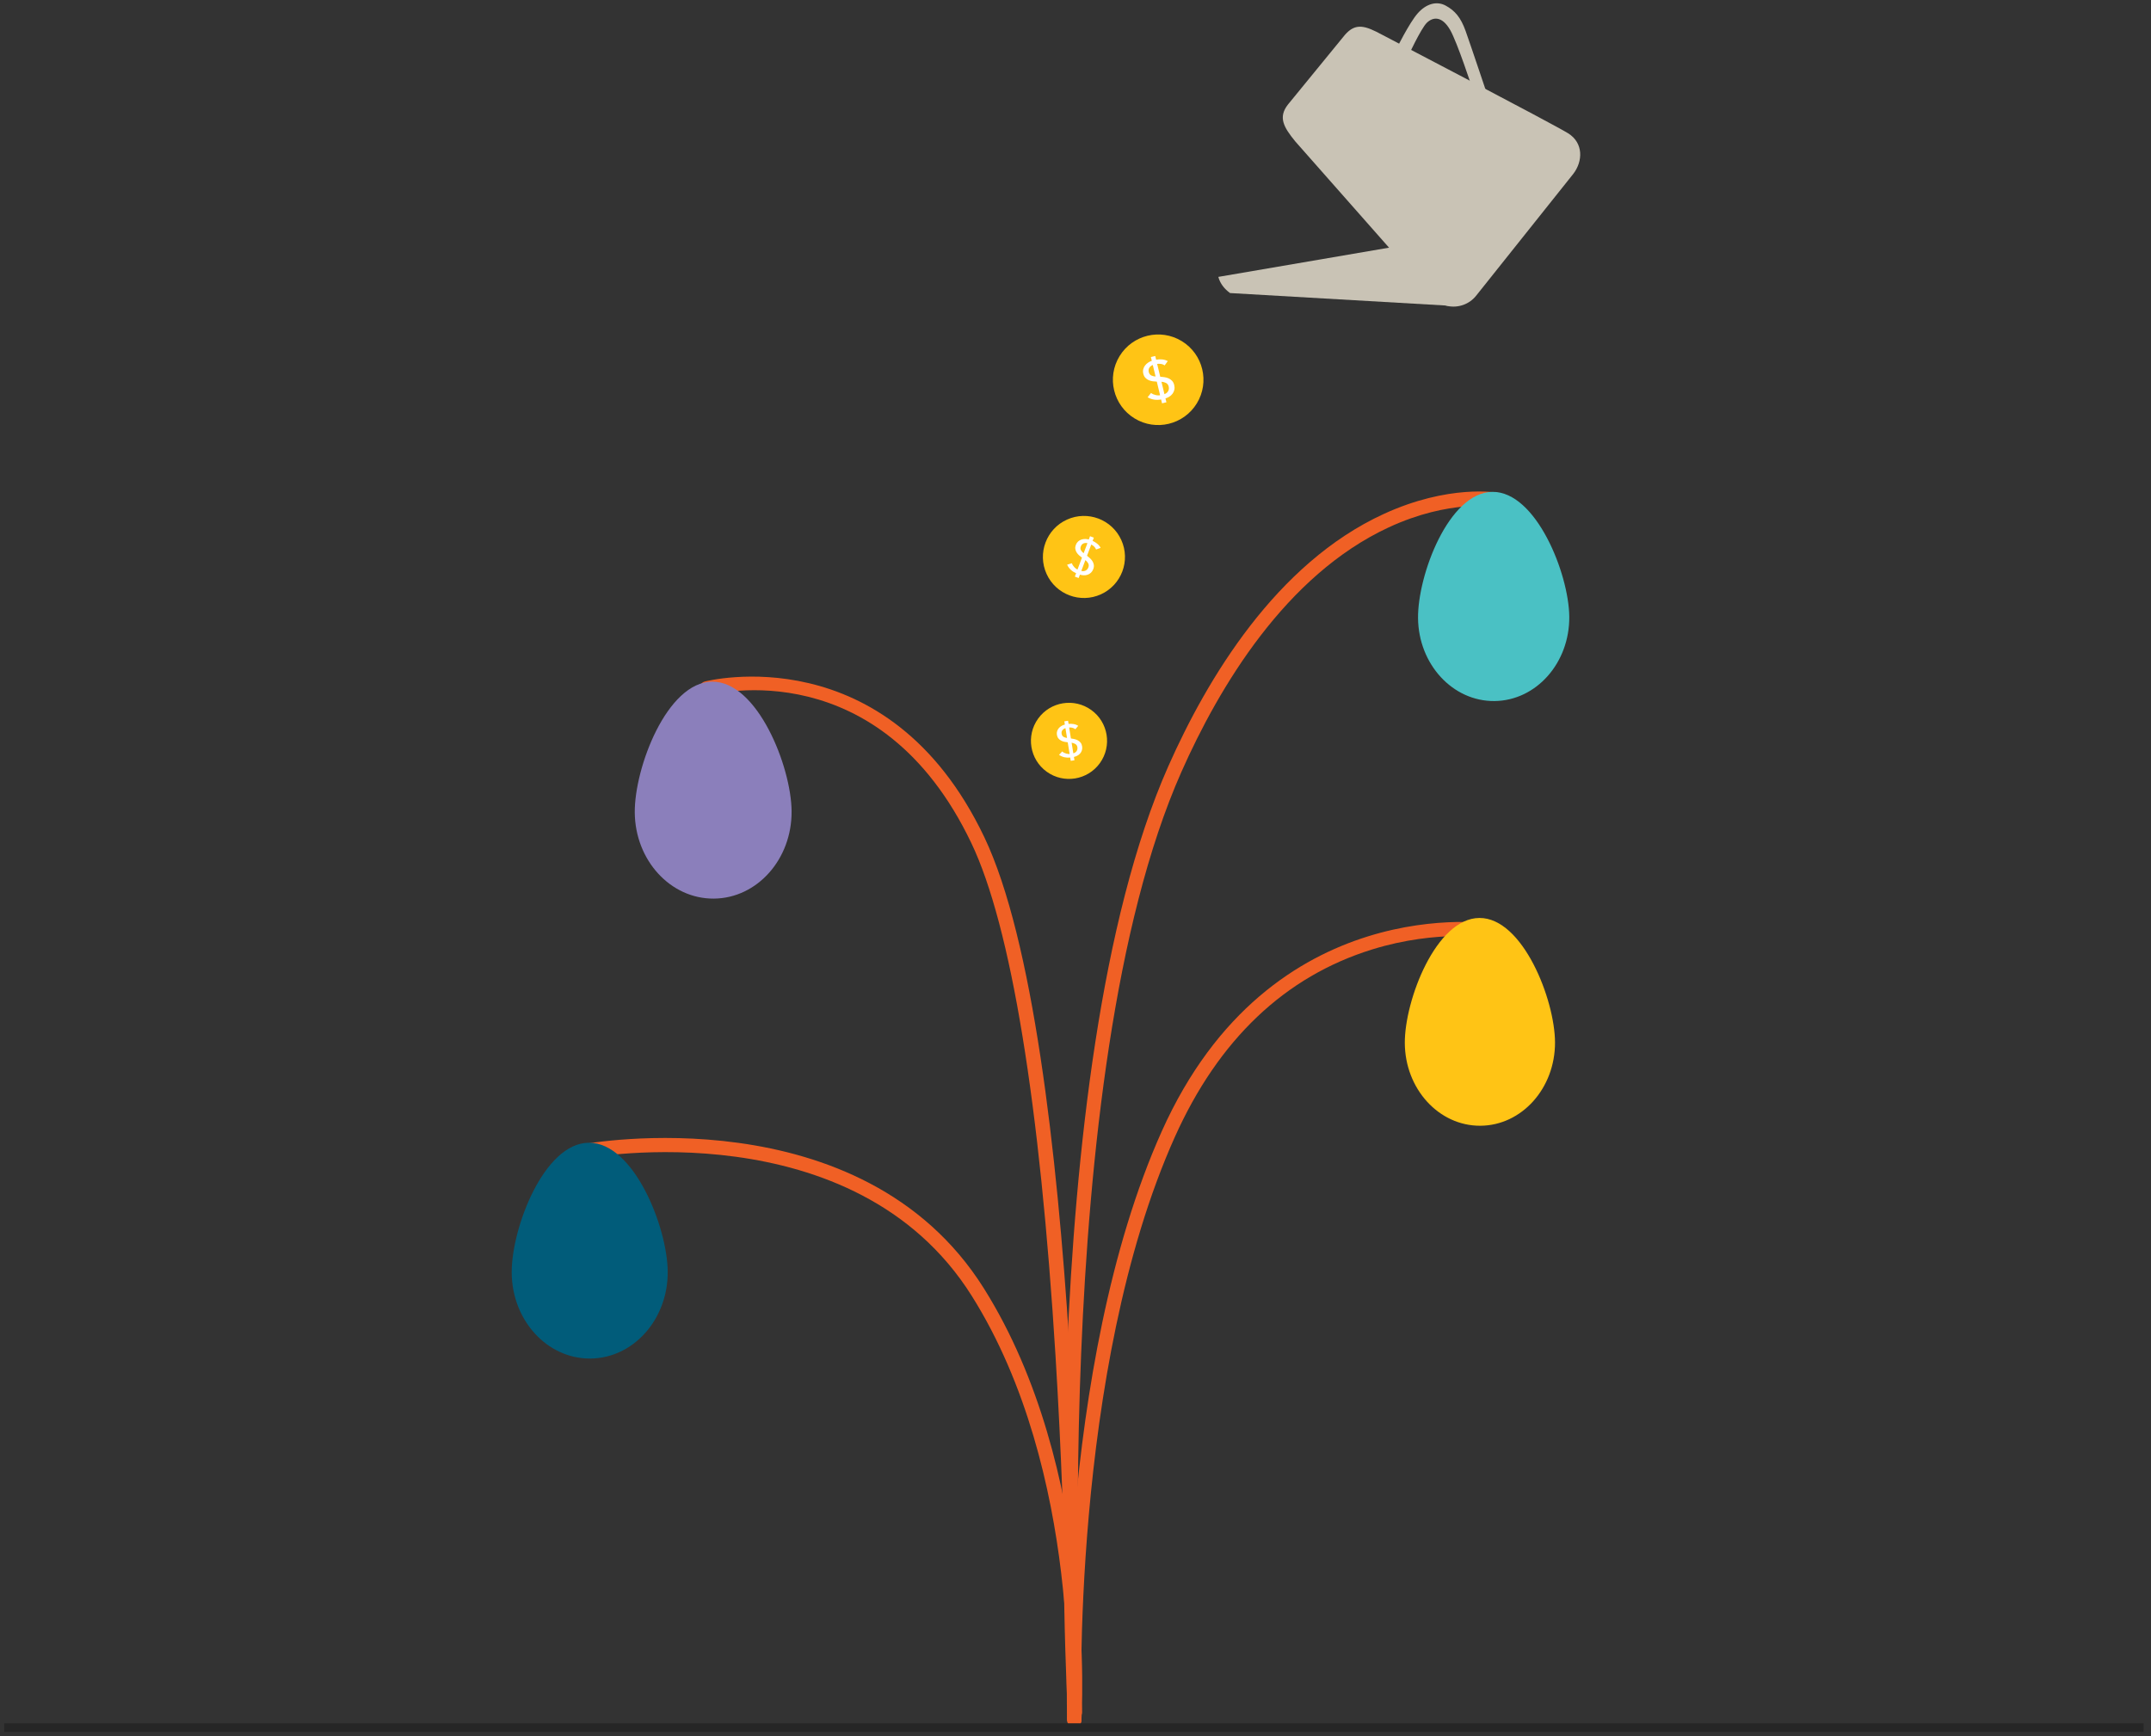
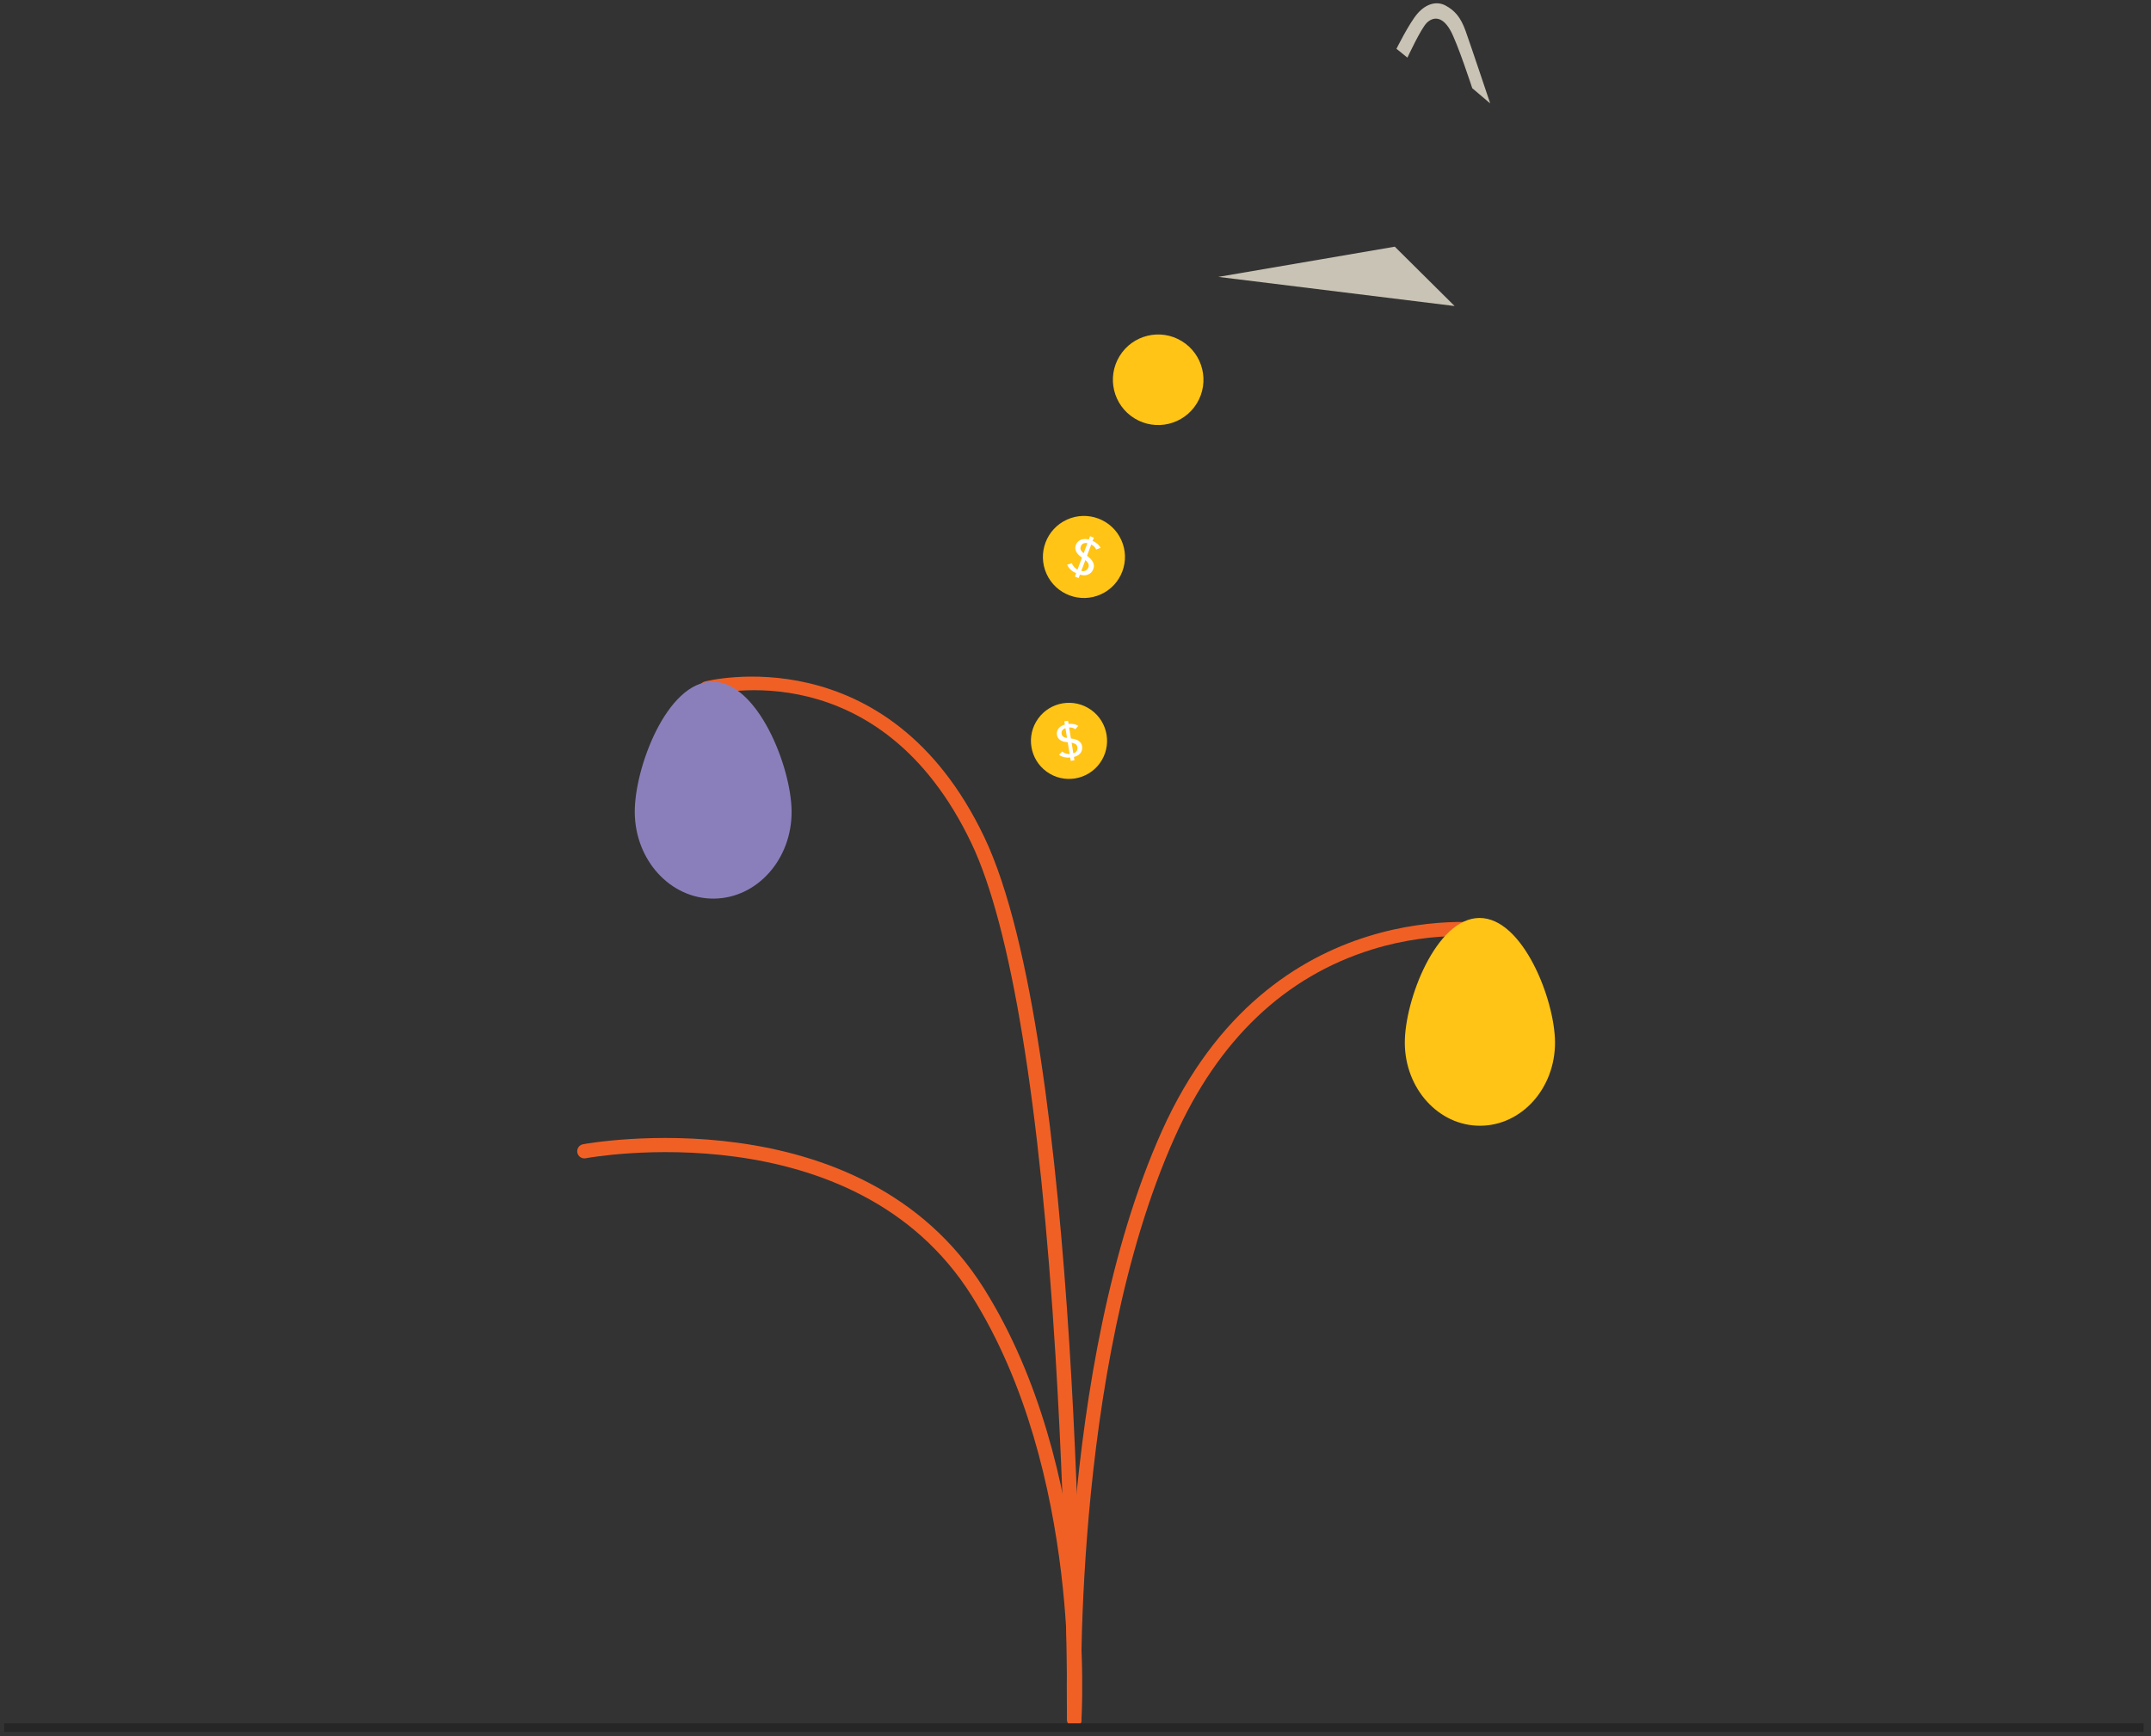
<svg xmlns="http://www.w3.org/2000/svg" width="301px" height="243px" viewBox="0 0 301 243" version="1.1">
  <rect x="0" y="0" width="301" height="243" fill="#333333" stroke="none" />
  <title>Group 5</title>
  <g id="Page-1" stroke="none" stroke-width="1" fill="none" fill-rule="evenodd">
    <g id="Group-5" transform="translate(0.589, 0)">
      <path d="M149.746,241.609 L149.744,241.609 C149.193,241.609 148.747,241.161 148.748,240.61 C148.749,240.374 148.769,216.727 147.123,189.892 C144.948,154.467 140.876,129.613 135.346,118.016 C122.565,91.217 99.522,97.05 98.548,97.312 C98.017,97.454 97.468,97.139 97.325,96.608 C97.182,96.076 97.496,95.528 98.027,95.385 C98.281,95.316 123.634,88.821 137.146,117.157 C150.75,145.68 150.751,236.751 150.744,240.613 C150.743,241.163 150.297,241.609 149.746,241.609" id="Fill-31" fill="#F06025" />
-       <path d="M149.828,240.643 C149.304,240.643 148.863,240.234 148.833,239.704 C148.781,238.812 143.898,150.115 162.898,107.242 C168.347,94.948 177.998,78.844 193.038,71.936 C202.147,67.751 208.851,68.927 209.133,68.98 C209.675,69.081 210.032,69.602 209.932,70.144 C209.831,70.684 209.31,71.04 208.768,70.942 C208.708,70.93 202.297,69.835 193.731,73.814 C179.332,80.501 170.009,96.123 164.724,108.049 C145.919,150.482 150.773,238.702 150.825,239.589 C150.857,240.138 150.436,240.611 149.887,240.643 C149.867,240.643 149.848,240.643 149.828,240.643" id="Fill-32" fill="#F06025" />
      <path d="M149.745,241.779 C149.211,241.779 148.768,241.355 148.749,240.817 C148.731,240.326 147.157,191.36 161.997,158.3 C177.227,124.37 208.131,129.252 208.441,129.304 C208.984,129.397 209.349,129.912 209.256,130.455 C209.163,130.998 208.649,131.363 208.104,131.271 C208.03,131.258 200.588,130.046 191.454,132.872 C179.235,136.654 169.937,145.484 163.817,159.117 C149.17,191.749 150.725,240.259 150.743,240.745 C150.763,241.296 150.333,241.759 149.782,241.779 C149.769,241.779 149.758,241.779 149.745,241.779" id="Fill-33" fill="#F06025" />
      <path d="M149.747,241.609 C149.725,241.609 149.701,241.609 149.678,241.607 C149.128,241.569 148.713,241.093 148.751,240.543 C148.774,240.201 150.904,206.062 135.401,181.381 C118.948,155.186 81.744,162.035 81.37,162.108 C80.83,162.209 80.306,161.858 80.201,161.317 C80.097,160.776 80.45,160.253 80.992,160.148 C81.379,160.074 119.92,152.98 137.091,180.318 C152.945,205.56 150.766,240.331 150.741,240.68 C150.706,241.206 150.268,241.609 149.747,241.609" id="Fill-34" fill="#F06025" />
-       <path d="M81.811,159.935 C75.505,159.977 70.975,171.928 71.016,178.131 C71.061,184.804 75.984,190.179 82.013,190.14 C88.041,190.1 92.893,184.657 92.848,177.984 C92.807,171.781 88.118,159.893 81.811,159.935" id="Fill-35" fill="#015C7A" />
-       <path d="M208.248,68.84 C202.136,68.902 197.784,80.501 197.845,86.513 C197.91,92.981 202.7,98.176 208.545,98.117 C214.389,98.058 219.072,92.767 219.007,86.299 C218.946,80.286 214.361,68.778 208.248,68.84" id="Fill-36" fill="#4AC1C4" />
      <path d="M206.436,128.476 C200.365,128.499 195.969,139.992 195.993,145.965 C196.017,152.389 200.743,157.579 206.546,157.557 C212.351,157.535 217.037,152.309 217.012,145.885 C216.99,139.912 212.507,128.453 206.436,128.476" id="Fill-37" fill="#FFC415" />
      <path d="M99.065,95.405 C92.726,95.455 88.187,107.474 88.237,113.71 C88.291,120.417 93.247,125.815 99.306,125.767 C105.367,125.719 110.237,120.242 110.183,113.535 C110.134,107.3 105.405,95.354 99.065,95.405" id="Fill-38" fill="#8B7FBB" />
      <polygon id="Fill-39" fill="#262626" points="0 242.388 299.374 242.388 299.374 241.188 0 241.188" />
-       <path d="M194.592,34.525 L169.898,38.753 C170.153,39.698 170.745,40.434 171.536,41.015 L202.962,42.831 L194.592,34.525 Z" id="Fill-40" fill="#C9C3B5" />
+       <path d="M194.592,34.525 L169.898,38.753 L202.962,42.831 L194.592,34.525 Z" id="Fill-40" fill="#C9C3B5" />
      <path d="M194.826,6.829 C194.826,6.829 196.61,3.228 197.774,1.89 C198.939,0.552 200.427,0.084 201.716,0.787 C203.004,1.49 203.815,2.424 204.5,4.333 C205.184,6.243 207.942,14.475 207.942,14.475 L205.43,12.343 C205.43,12.343 203.332,5.909 202.337,4.19 C201.162,2.162 199.904,2.395 199.083,3.18 C198.262,3.964 196.358,8.066 196.358,8.066 L194.826,6.829 Z" id="Fill-41" fill="#C9C3B5" />
-       <path d="M219.564,24.339 L206.009,41.342 C205.034,42.602 203.45,43.129 201.981,42.829 C201.13,42.656 200.387,42.144 199.814,41.493 L180.679,19.808 C179.001,17.762 178.265,16.407 179.63,14.643 L187.61,4.882 C189.118,3.143 190.46,3.585 192.85,4.88 C192.85,4.88 216.669,17.306 218.839,18.651 C221.009,19.995 220.929,22.575 219.564,24.339" id="Fill-42" fill="#C9C3B5" />
      <path d="M156.321,75.581 C157.631,78.47 156.35,81.873 153.463,83.182 C150.574,84.49 147.171,83.21 145.862,80.323 C144.553,77.435 145.833,74.031 148.721,72.722 C151.61,71.413 155.012,72.693 156.321,75.581" id="Fill-43" fill="#FFC415" />
      <path d="M151.521,79.717 C151.441,79.796 151.352,79.853 151.255,79.888 C151.159,79.924 151.056,79.941 150.949,79.94 C150.874,79.94 150.798,79.927 150.724,79.91 L151.295,78.39 C151.457,78.526 151.584,78.67 151.676,78.824 C151.782,79.003 151.794,79.196 151.716,79.404 C151.667,79.534 151.602,79.638 151.521,79.717 M150.683,77.026 C150.586,76.864 150.578,76.678 150.656,76.472 C150.737,76.256 150.874,76.113 151.065,76.045 C151.229,75.985 151.401,75.978 151.58,76.018 L151.05,77.426 C150.89,77.3 150.767,77.166 150.683,77.026 M152.476,79.058 C152.448,78.874 152.384,78.704 152.286,78.546 C152.186,78.387 152.061,78.241 151.91,78.105 C151.785,77.992 151.656,77.884 151.525,77.78 L152.115,76.214 C152.245,76.277 152.37,76.361 152.487,76.465 C152.629,76.592 152.732,76.739 152.792,76.905 L153.427,76.678 C153.31,76.447 153.14,76.244 152.917,76.069 C152.723,75.915 152.519,75.794 152.307,75.7 L152.477,75.248 L152.388,75.214 L152.027,75.079 L151.946,75.048 L151.772,75.509 C151.608,75.463 151.443,75.438 151.275,75.436 C151.08,75.434 150.897,75.462 150.728,75.519 C150.558,75.576 150.406,75.666 150.271,75.788 C150.136,75.91 150.034,76.067 149.961,76.257 C149.885,76.46 149.86,76.648 149.886,76.821 C149.913,76.994 149.972,77.156 150.063,77.307 C150.155,77.457 150.274,77.598 150.42,77.73 C150.545,77.842 150.678,77.946 150.816,78.048 L150.19,79.715 C150.131,79.687 150.071,79.655 150.011,79.613 C149.923,79.553 149.841,79.483 149.764,79.402 C149.686,79.321 149.615,79.232 149.55,79.133 C149.485,79.034 149.437,78.933 149.407,78.827 L148.739,79.034 C148.863,79.306 149.039,79.547 149.266,79.758 C149.474,79.949 149.718,80.104 149.998,80.227 L149.82,80.699 L149.902,80.73 L150.262,80.865 L150.351,80.899 L150.529,80.427 C150.698,80.479 150.869,80.51 151.039,80.518 C151.24,80.527 151.429,80.5 151.605,80.438 C151.782,80.377 151.939,80.28 152.077,80.15 C152.214,80.019 152.323,79.852 152.398,79.649 C152.478,79.438 152.503,79.24 152.476,79.058" id="Fill-44" fill="#FFFFFF" />
      <path d="M152.116,99.369 C154.503,101.09 155.042,104.419 153.322,106.805 C151.601,109.19 148.272,109.73 145.887,108.011 C143.501,106.29 142.961,102.961 144.681,100.575 C146.401,98.188 149.73,97.649 152.116,99.369" id="Fill-45" fill="#FFC415" />
      <path d="M150.162,104.911 C150.134,105.012 150.088,105.098 150.026,105.172 C149.965,105.244 149.891,105.306 149.804,105.355 C149.743,105.39 149.677,105.414 149.608,105.434 L149.367,103.948 C149.56,103.983 149.729,104.039 149.874,104.121 C150.041,104.216 150.141,104.366 150.174,104.569 C150.194,104.697 150.19,104.811 150.162,104.911 M148.245,103.132 C148.094,103.046 148,102.901 147.968,102.699 C147.933,102.488 147.977,102.31 148.099,102.167 C148.205,102.043 148.34,101.958 148.502,101.908 L148.726,103.285 C148.539,103.257 148.378,103.206 148.245,103.132 M150.626,103.94 C150.518,103.806 150.389,103.698 150.236,103.616 C150.083,103.534 149.915,103.474 149.73,103.434 C149.578,103.401 149.424,103.374 149.27,103.35 L149.022,101.818 C149.157,101.809 149.296,101.819 149.437,101.848 C149.611,101.886 149.762,101.957 149.888,102.062 L150.294,101.587 C150.092,101.454 149.862,101.369 149.602,101.331 C149.375,101.297 149.154,101.294 148.941,101.316 L148.869,100.874 L148.782,100.888 L148.429,100.945 L148.349,100.958 L148.422,101.409 C148.268,101.448 148.124,101.504 147.988,101.579 C147.83,101.668 147.696,101.775 147.586,101.899 C147.476,102.023 147.395,102.165 147.343,102.326 C147.291,102.487 147.28,102.66 147.309,102.846 C147.343,103.045 147.409,103.208 147.511,103.335 C147.611,103.462 147.733,103.565 147.876,103.644 C148.019,103.723 148.18,103.782 148.359,103.82 C148.511,103.852 148.666,103.876 148.824,103.893 L149.089,105.524 C149.028,105.528 148.966,105.53 148.898,105.525 C148.8,105.516 148.701,105.498 148.602,105.468 C148.502,105.439 148.403,105.4 148.306,105.35 C148.207,105.301 148.122,105.242 148.05,105.171 L147.608,105.645 C147.833,105.807 148.085,105.92 148.366,105.984 C148.621,106.042 148.89,106.054 149.17,106.025 L149.245,106.486 L149.325,106.473 L149.678,106.416 L149.766,106.402 L149.69,105.941 C149.85,105.904 150.002,105.85 150.142,105.778 C150.308,105.693 150.448,105.584 150.561,105.453 C150.676,105.322 150.758,105.172 150.808,105.003 C150.859,104.835 150.869,104.651 150.836,104.452 C150.803,104.245 150.732,104.075 150.626,103.94" id="Fill-46" fill="#FFFFFF" />
      <path d="M164.787,47.745 C167.772,49.571 168.714,53.471 166.888,56.457 C165.062,59.443 161.162,60.384 158.176,58.559 C155.189,56.733 154.249,52.832 156.074,49.847 C157.9,46.86 161.801,45.92 164.787,47.745" id="Fill-47" fill="#FFC415" />
-       <path d="M162.967,54.497 C162.943,54.619 162.897,54.726 162.83,54.818 C162.764,54.911 162.681,54.99 162.583,55.055 C162.513,55.102 162.437,55.137 162.358,55.168 L161.938,53.425 C162.169,53.45 162.376,53.502 162.555,53.586 C162.761,53.684 162.894,53.852 162.951,54.091 C162.987,54.24 162.991,54.375 162.967,54.497 M160.532,52.559 C160.345,52.471 160.222,52.308 160.164,52.07 C160.105,51.823 160.141,51.608 160.273,51.427 C160.386,51.271 160.54,51.158 160.727,51.083 L161.117,52.697 C160.893,52.681 160.696,52.636 160.532,52.559 M163.43,53.303 C163.29,53.153 163.126,53.037 162.938,52.954 C162.75,52.871 162.544,52.814 162.322,52.784 C162.138,52.759 161.953,52.74 161.769,52.726 L161.336,50.931 C161.494,50.908 161.66,50.906 161.832,50.929 C162.042,50.957 162.226,51.028 162.385,51.141 L162.823,50.54 C162.572,50.402 162.291,50.322 161.981,50.3 C161.707,50.281 161.446,50.296 161.195,50.342 L161.07,49.824 L160.967,49.849 L160.553,49.948 L160.46,49.971 L160.587,50.499 C160.408,50.559 160.242,50.639 160.088,50.741 C159.908,50.86 159.759,50.998 159.64,51.156 C159.521,51.313 159.437,51.489 159.39,51.684 C159.343,51.88 159.345,52.086 159.398,52.305 C159.454,52.538 159.548,52.726 159.679,52.867 C159.81,53.008 159.964,53.12 160.141,53.2 C160.318,53.281 160.514,53.336 160.73,53.365 C160.913,53.39 161.1,53.404 161.289,53.41 L161.749,55.321 C161.679,55.332 161.605,55.339 161.523,55.339 C161.406,55.338 161.287,55.325 161.166,55.299 C161.045,55.273 160.925,55.236 160.804,55.186 C160.684,55.136 160.577,55.074 160.485,54.996 L160.004,55.6 C160.285,55.77 160.595,55.881 160.933,55.932 C161.241,55.978 161.562,55.968 161.891,55.907 L162.023,56.449 L162.115,56.426 L162.53,56.326 L162.632,56.302 L162.501,55.761 C162.688,55.703 162.862,55.626 163.023,55.527 C163.212,55.411 163.368,55.27 163.49,55.103 C163.614,54.938 163.697,54.752 163.742,54.548 C163.787,54.343 163.782,54.124 163.726,53.892 C163.667,53.649 163.57,53.453 163.43,53.303" id="Fill-48" fill="#FFFFFF" />
    </g>
  </g>
</svg>